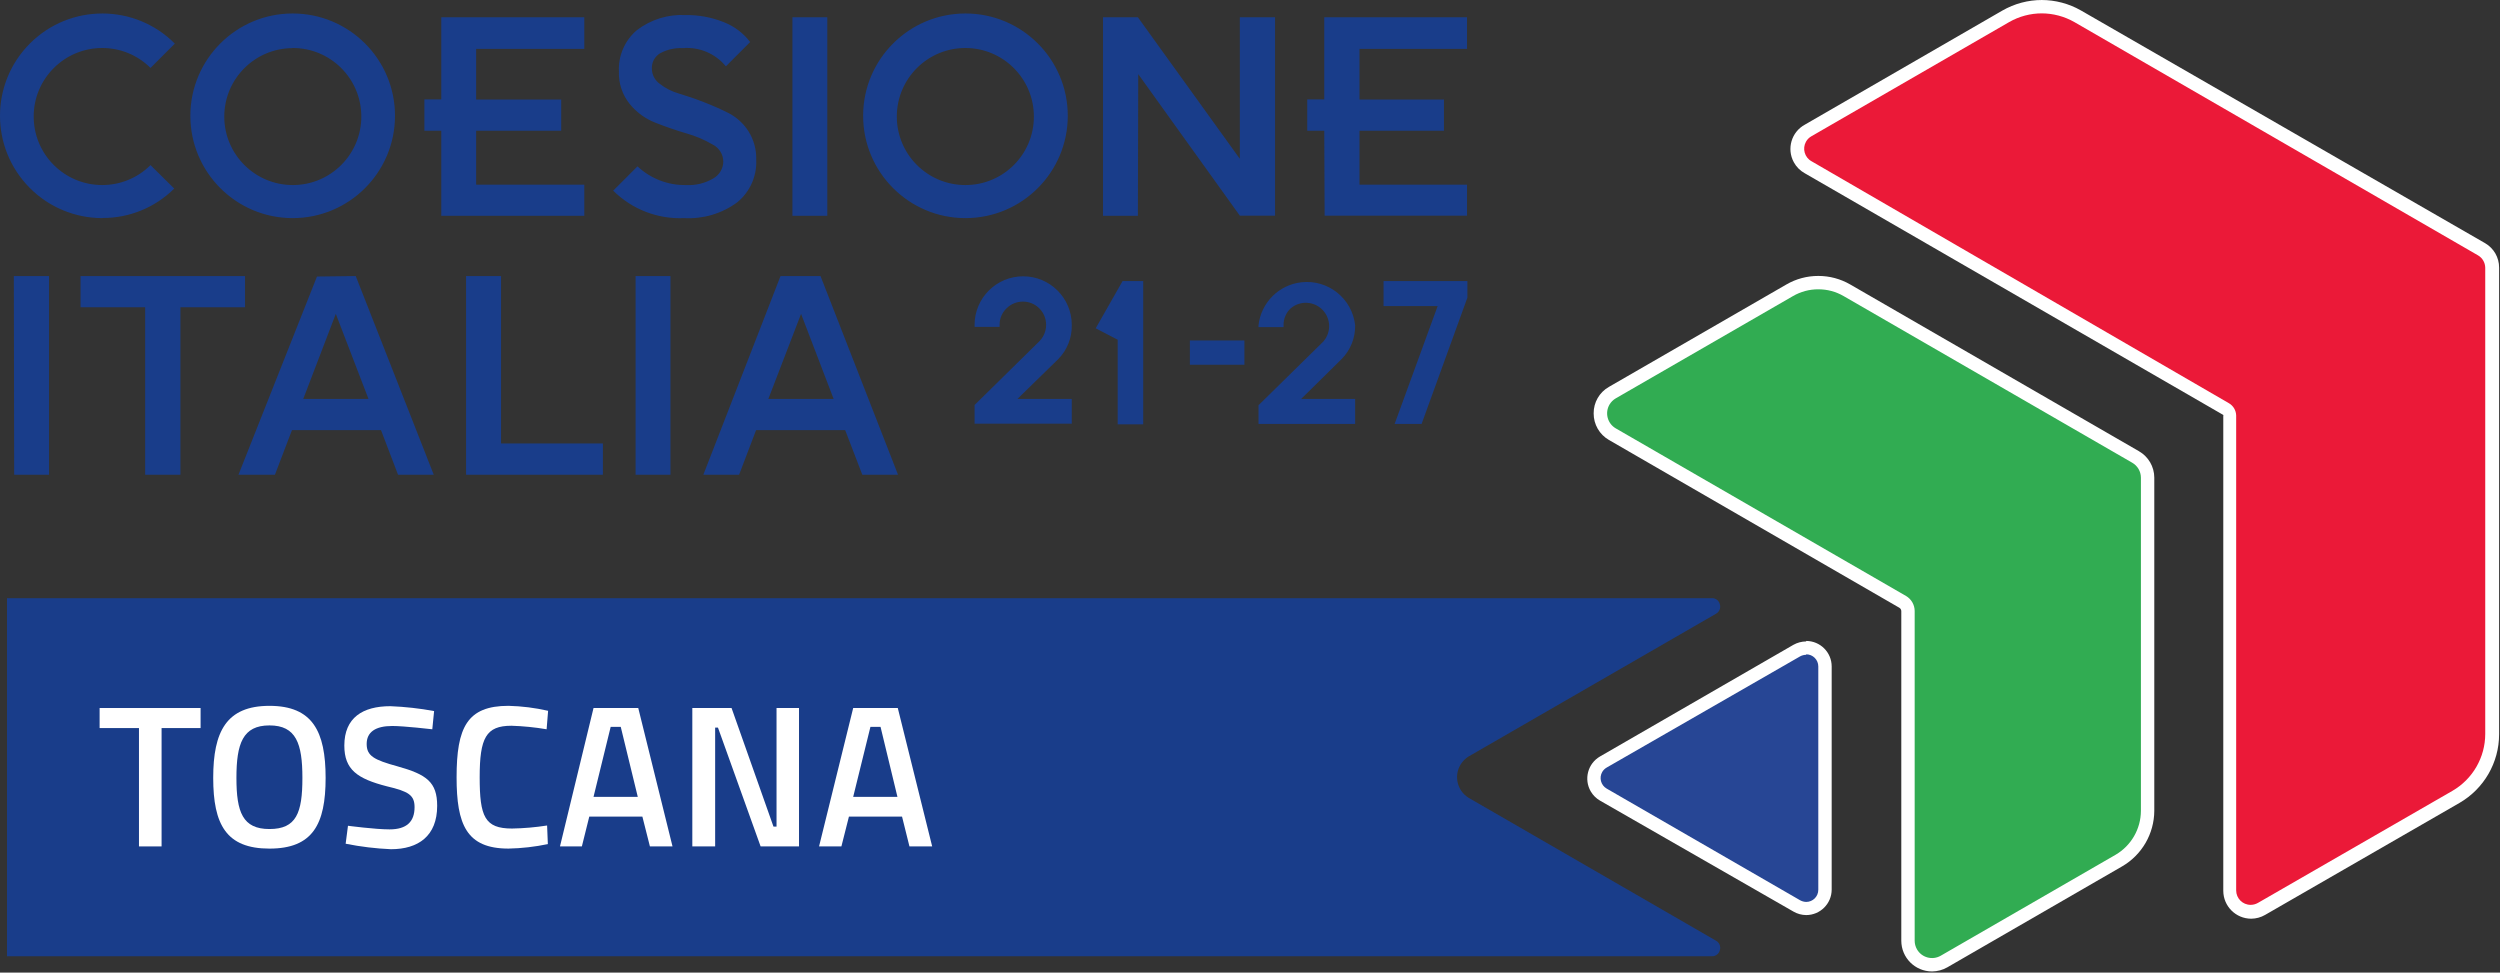
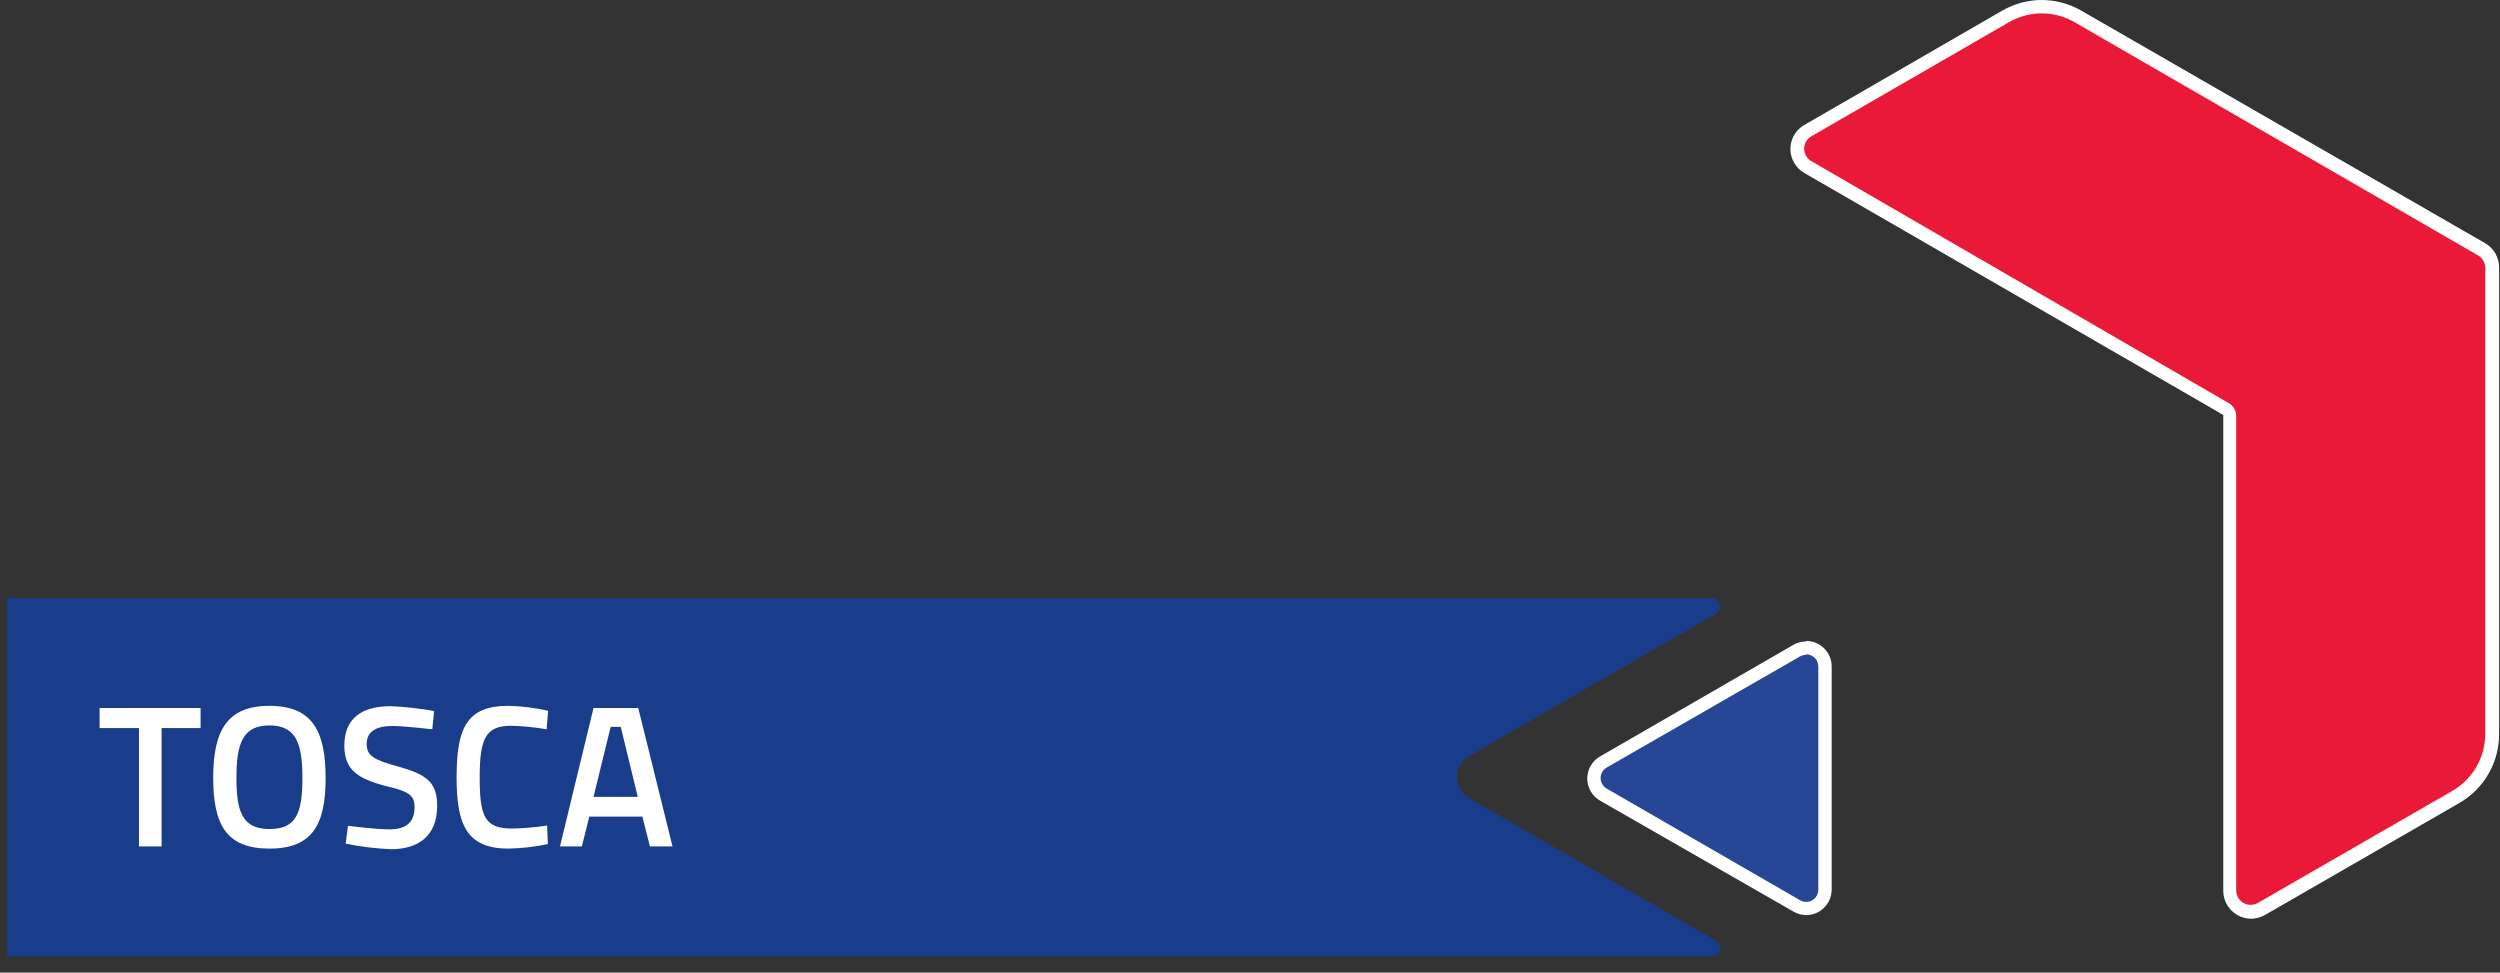
<svg xmlns="http://www.w3.org/2000/svg" width="1370" height="533" viewBox="0 0 1370 533" fill="none">
  <rect x="0" y="0" width="1370" height="533" fill="#333333" stroke="none" />
  <path d="M1233.61 499.523C1227.21 499.523 1222.02 494.338 1222.02 487.933V227.66C1222.02 226.12 1221.21 224.704 1219.9 223.926L990.575 91.559C985.052 88.233 983.283 81.082 986.592 75.562C987.565 73.934 988.945 72.554 990.575 71.58L1098.84 9.132C1111.21 1.982 1126.43 1.982 1138.8 9.132L1360 136.826C1363.43 138.914 1365.53 142.613 1365.59 146.629V402.178C1365.52 416.388 1357.91 429.501 1345.61 436.597L1239.08 497.985C1237.4 498.94 1235.52 499.453 1233.61 499.523Z" fill="#EB1938" />
  <path d="M1119.02 9.51123e-05C1111.39 9.51123e-05 1103.91 2 1097.3 5.787L989.04 68.325C981.696 72.341 978.988 81.561 983.023 88.924C984.403 91.471 986.492 93.559 989.04 94.957L1218.36 227.395C1218.45 227.553 1218.45 227.749 1218.36 227.925V488.198C1218.4 496.605 1225.21 503.417 1233.62 503.453C1236.31 503.435 1238.94 502.728 1241.26 501.383L1347.81 439.995C1361.2 432.244 1369.49 417.928 1369.51 402.444V146.629C1369.52 141.144 1366.64 136.083 1361.91 133.305L1140.46 5.787C1133.85 2 1126.36 9.51123e-05 1118.75 9.51123e-05H1119.02ZM1118.75 7.325C1125.09 7.325 1131.3 8.972 1136.8 12.123L1357.99 139.959C1360.36 141.356 1361.84 143.869 1361.91 146.629V402.179C1361.91 415.061 1355.03 426.971 1343.88 433.412L1237.33 494.8C1236.11 495.49 1234.75 495.861 1233.35 495.861C1228.96 495.861 1225.42 492.323 1225.42 487.933V227.66C1225.35 224.9 1223.87 222.387 1221.49 220.988L992.703 88.357C988.916 86.251 987.571 81.456 989.676 77.668C990.384 76.395 991.428 75.351 992.703 74.643L1100.97 12.123C1106.47 8.972 1112.68 7.309 1119.02 7.325" fill="white" />
-   <path d="M1058.76 528.688C1051.4 528.688 1045.43 522.723 1045.43 515.362V334.792C1045.43 332.721 1044.32 330.81 1042.51 329.801L883.444 237.906C877.144 234.101 875.145 225.908 878.967 219.609C880.064 217.785 881.604 216.246 883.444 215.13L980.595 159.07C990.311 153.478 1002.29 153.478 1012.02 159.07L1170.16 250.364C1174.23 252.718 1176.76 257.036 1176.81 261.742V444.33C1176.76 455.585 1170.76 465.954 1161.04 471.618L1065.22 526.882C1063.27 528.05 1061.04 528.688 1058.76 528.688Z" fill="#31AC52" />
-   <path d="M996.435 151.213C990.259 151.196 984.189 152.824 978.863 155.938L881.712 212C876.473 214.954 873.271 220.512 873.324 226.528C873.288 232.545 876.491 238.101 881.712 241.109L1040.85 333.058C1041.51 333.448 1041.91 334.156 1041.91 334.916V515.505C1041.91 524.811 1049.45 532.352 1058.76 532.352C1061.7 532.333 1064.6 531.554 1067.15 530.086L1162.97 474.75C1173.8 468.45 1180.49 456.859 1180.55 444.332V261.742C1180.55 255.744 1177.31 250.205 1172.09 247.233L1014.01 155.938C1008.68 152.841 1002.61 151.196 996.435 151.213ZM996.435 158.54C1001.32 158.522 1006.13 159.814 1010.34 162.273L1168.42 253.55C1171.38 255.232 1173.2 258.345 1173.22 261.742V444.332C1173.18 454.258 1167.89 463.442 1159.31 468.433L1063.49 523.75C1058.92 526.37 1053.1 524.777 1050.5 520.229C1049.67 518.778 1049.24 517.15 1049.24 515.505V334.793C1049.21 331.413 1047.42 328.316 1044.51 326.6L885.375 234.704C880.844 232.032 879.357 226.192 882.029 221.661C882.844 220.3 883.995 219.149 885.375 218.334L982.525 162.273C986.737 159.814 991.551 158.522 996.435 158.54Z" fill="white" />
  <path d="M989.776 497.926C987.971 497.89 986.219 497.413 984.644 496.527L878.645 435.335C873.725 432.468 872.044 426.15 874.911 421.231C875.813 419.674 877.105 418.382 878.645 417.497L984.644 356.305C986.201 355.383 987.971 354.906 989.776 354.906C995.475 354.906 1000.09 359.525 1000.09 365.223V487.609C1000.11 490.387 998.979 493.059 996.96 494.989C995.032 496.863 992.465 497.909 989.776 497.926Z" fill="#274695" />
  <path d="M989.776 351.504C987.335 351.521 984.928 352.158 982.787 353.362L876.787 414.554C870.099 418.447 867.851 427.013 871.725 433.683C872.947 435.773 874.681 437.506 876.787 438.728L982.787 499.531C984.909 500.77 987.316 501.442 989.776 501.461C997.492 501.461 1003.76 495.195 1003.76 487.462V365.218C1003.76 357.502 997.492 351.238 989.776 351.238V351.504ZM989.776 358.565C993.457 358.565 996.429 361.537 996.429 365.218V487.604C996.429 491.285 993.457 494.258 989.776 494.258C988.608 494.222 987.459 493.904 986.449 493.337L880.451 432.145C877.265 430.286 876.185 426.217 878.025 423.031C878.609 422.041 879.441 421.209 880.451 420.625L986.449 359.697C987.476 359.132 988.608 358.848 989.776 358.83" fill="white" />
  <path d="M940.371 515.503L804.677 437.127C798.448 433.199 796.608 424.97 800.536 418.759C801.599 417.095 802.996 415.681 804.677 414.618L940.371 336.331C942.193 335.322 943.079 333.199 942.495 331.199C942.052 329.146 940.193 327.713 938.105 327.802H3.843V524.033H938.105C940.193 524.103 942.052 522.671 942.495 520.635C943.096 518.635 942.211 516.495 940.371 515.503Z" fill="#193D8A" />
-   <path d="M587.335 178.049C587.335 163.343 575.407 151.417 560.701 151.417C545.996 151.417 534.069 163.343 534.069 178.049V179.11H547.784V178.049C547.731 174.633 549.111 171.342 551.571 168.987C556.543 164.033 564.595 164.033 569.549 168.987C574.521 173.978 574.521 182.047 569.549 187.038L534.069 221.934V232.181H587.335V218.607H557.569L579.884 196.823C584.785 191.886 587.476 185.145 587.335 178.19V178.049ZM652.048 199.885H681.937V186.561H652.048V199.885ZM600.447 179.906L612.499 186.171V185.569V232.517H626.477V154.018H615.171L600.447 179.906ZM758.189 154.018V167.731H787.831L764.259 232.322H779.035L804.128 163.13V154.018H758.189ZM742.617 178.19C740.971 163.555 727.788 153.043 713.171 154.69C700.819 156.07 691.069 165.821 689.671 178.19V179.251H703.385V178.19C703.332 174.774 704.695 171.501 707.119 169.13C712.409 164.458 720.497 164.953 725.168 170.262C729.433 175.093 729.433 182.33 725.168 187.179L689.671 222.059V232.322H742.617V218.607H713.047L735.149 196.823C740.069 191.886 742.759 185.145 742.617 178.19ZM348.296 260.141H367.408V151.274H348.296V260.141ZM414.408 87.498C414.568 81.994 413.081 76.579 410.144 71.907C407.524 67.802 403.88 64.422 399.561 62.121C395.067 59.857 390.483 57.803 385.776 55.999C380.856 54.07 376.256 52.53 372.061 51.274C368.221 50.177 364.612 48.354 361.48 45.877C358.808 43.947 357.232 40.851 357.215 37.559C357.091 34.179 358.789 30.994 361.675 29.225C365.496 27.154 369.796 26.163 374.132 26.375C383.175 25.597 392.023 29.33 397.775 36.357L411.081 23.031C407.348 18.129 402.321 14.342 396.571 12.113C389.917 9.458 382.821 8.149 375.655 8.255C366.08 7.759 356.648 10.697 349.021 16.518C342.385 22.129 338.74 30.534 339.165 39.223C338.935 45.665 341.04 51.982 345.093 56.99C348.863 61.626 353.781 65.183 359.339 67.325C364.931 69.518 370.593 71.447 376.185 73.111C381.175 74.509 385.971 76.543 390.448 79.163C393.969 80.879 396.269 84.437 396.359 88.365C396.393 92.275 394.271 95.903 390.837 97.814C386.343 100.434 381.193 101.69 375.991 101.406C366.116 101.602 356.56 97.921 349.357 91.161L336.032 104.469C346.313 114.714 360.435 120.182 374.928 119.527C385.333 120.111 395.633 117.05 404.021 110.857C410.993 105.158 414.851 96.487 414.408 87.498ZM421.061 218.607L438.988 171.997L456.827 218.607H421.061ZM427.733 151.274L385.44 260.141H405.029L414.337 235.719H463.161L472.54 260.141H492.112L449.641 151.274H427.733ZM274.575 151.274H255.409V260.141H330.388V243.029H274.575V151.274ZM529.079 101.406C508.339 101.442 491.492 84.666 491.457 63.927C491.421 43.187 508.197 26.339 528.937 26.305C549.677 26.269 566.524 43.045 566.559 63.785V63.927C566.559 84.63 549.783 101.406 529.079 101.406ZM585.14 63.449C585.14 32.499 560.029 7.387 529.079 7.387C498.111 7.387 473 32.499 473 63.449C473 94.417 498.111 119.527 529.079 119.527C560.029 119.527 585.14 94.417 585.14 63.449ZM166.185 218.607L184.024 171.997L201.932 218.607H166.185ZM173.707 151.539L130.687 260.141H150.667L159.992 235.719H208.797L218.124 260.141H237.696L194.943 151.274L173.707 151.539ZM320.195 118.253V101.213H260.931V71.642H307.543V54.53H260.931V26.765H320.195V9.458H241.819V54.459H232.564V71.642H241.819V118.253H320.195ZM453.357 9.458H434.245V118.253H453.357V9.458ZM623.752 40.621L679.424 118.182H698.731V9.458H679.424V87.021L623.559 9.458H604.447V118.253H623.559L623.752 40.621ZM56.258 119.457C70.946 119.491 85.049 113.706 95.472 103.335L82.483 90.489C67.778 105.106 43.995 105.035 29.378 90.33C14.761 75.623 14.831 51.839 29.537 37.223C44.189 22.659 67.831 22.659 82.483 37.223L95.809 23.898C73.954 1.955 38.456 1.885 16.512 23.721C-5.43 45.558 -5.519 81.057 16.336 102.999C26.794 113.529 41.004 119.457 55.851 119.527L56.258 119.457ZM725.895 118.182H803.933V101.213H745.005V71.642H791.281V54.53H745.005V26.765H803.933V9.458H725.699V54.459H716.373V71.642H725.699L725.895 118.182ZM160.381 26.305C181.121 26.269 197.968 43.045 198.004 63.785C198.039 84.525 181.263 101.371 160.523 101.406C139.784 101.442 122.937 84.666 122.901 63.927V63.857C122.937 43.169 139.695 26.411 160.381 26.375V26.305ZM160.381 119.527C191.349 119.527 216.46 94.417 216.46 63.449C216.46 32.499 191.349 7.387 160.381 7.387C129.431 7.387 104.32 32.499 104.32 63.449C104.32 94.417 129.431 119.527 160.381 119.527ZM7.771 260.141H26.882V151.274H7.576L7.771 260.141ZM134.28 151.274H44.136V168.386H79.546V260.141H98.87V168.386H134.28V151.274Z" fill="#193D8A" />
  <path d="M54.586 387.991H109.921V398.98H88.544V463.836H76.157V398.98H54.586V387.991Z" fill="white" />
  <path d="M165.717 426.28C165.717 407.506 162.319 397.524 147.667 397.524C133.014 397.524 129.564 407.506 129.564 426.28C129.564 445.056 132.961 454.312 147.667 454.312C162.391 454.312 165.717 445.516 165.717 426.28ZM116.84 426.28C116.84 400.904 124.043 386.802 147.667 386.802C171.309 386.802 178.44 400.852 178.44 426.28C178.44 451.711 171.38 465.035 147.667 465.035C123.972 465.035 116.84 451.852 116.84 426.28Z" fill="white" />
  <path d="M236.896 399.643C236.896 399.643 221.447 397.839 214.988 397.839C205.733 397.839 200.937 401.183 200.937 407.695C200.937 414.226 204.936 416.421 217.855 419.959C233.835 424.419 239.568 428.613 239.568 441.601C239.568 458.165 229.18 465.367 214.263 465.367C205.911 465.013 197.611 464.005 189.417 462.359L190.692 452.519C190.692 452.519 205.609 454.502 213.467 454.502C222.845 454.502 227.181 450.307 227.181 442.327C227.181 435.672 223.783 433.674 212.121 430.93C195.752 426.737 188.692 421.746 188.692 408.563C188.692 393.326 198.744 386.991 213.927 386.991C221.96 387.31 229.976 388.195 237.887 389.663L236.896 399.643Z" fill="white" />
  <path d="M300.22 462.567C293.124 464.054 285.903 464.886 278.648 465.027C255.537 465.027 250.211 451.721 250.211 425.955C250.211 398.649 255.944 386.793 278.648 386.793C285.956 386.97 293.229 387.89 300.361 389.518L299.547 399.641C293.176 398.561 286.717 397.906 280.24 397.711C266.332 397.711 262.863 404.366 262.863 425.955C262.863 447.526 265.659 454.038 280.577 454.038C287.019 453.933 293.441 453.366 299.812 452.375L300.22 462.567Z" fill="white" />
  <path d="M325.255 436.666H349.497L340.172 398.318H334.651L325.255 436.666ZM325.255 387.984H349.763L368.539 463.828H356.151L352.028 447.513H322.919L318.865 463.828H306.868L325.255 387.984Z" fill="white" />
-   <path d="M379.391 387.991H400.891L423.86 452.971H425.541V387.991H437.857V463.836H416.817L393.44 398.715H391.901V463.836H379.391V387.991Z" fill="white" />
-   <path d="M467.548 436.666H491.792L482.536 398.318H476.997L467.548 436.666ZM467.548 387.984H491.985L510.832 463.828H498.375L494.321 447.513H465.212L461.088 463.828H448.843L467.548 387.984Z" fill="white" />
</svg>